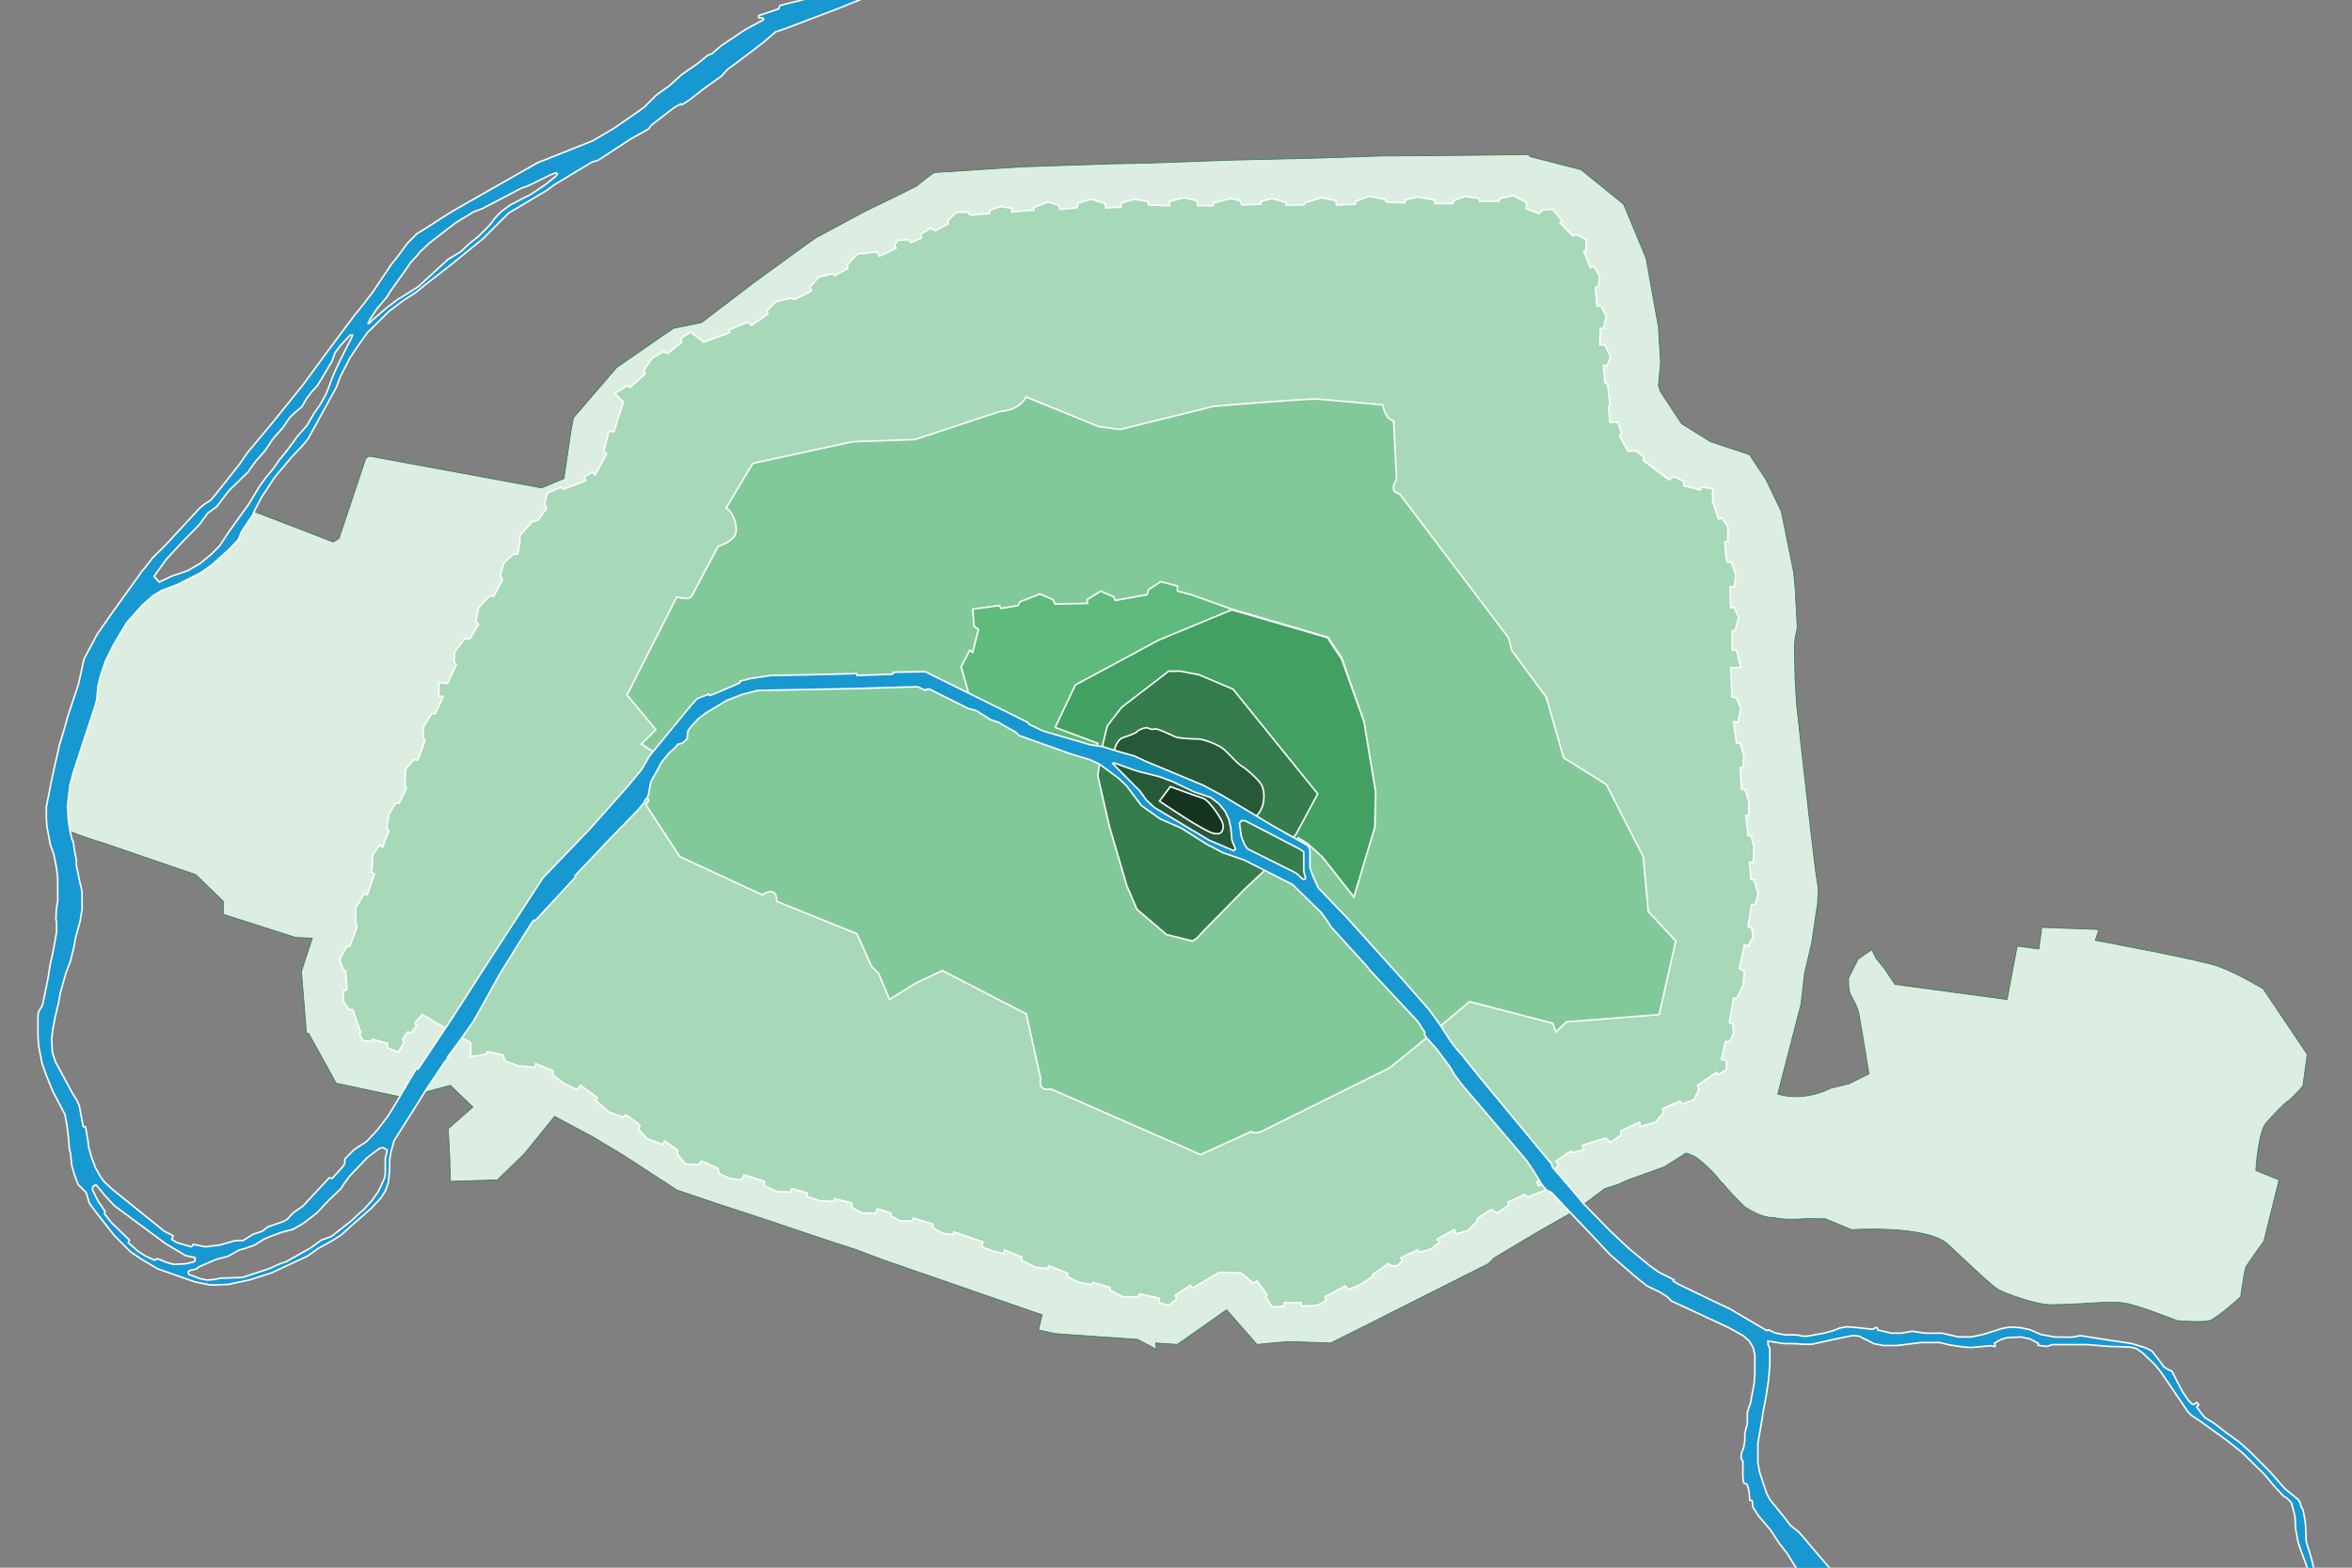
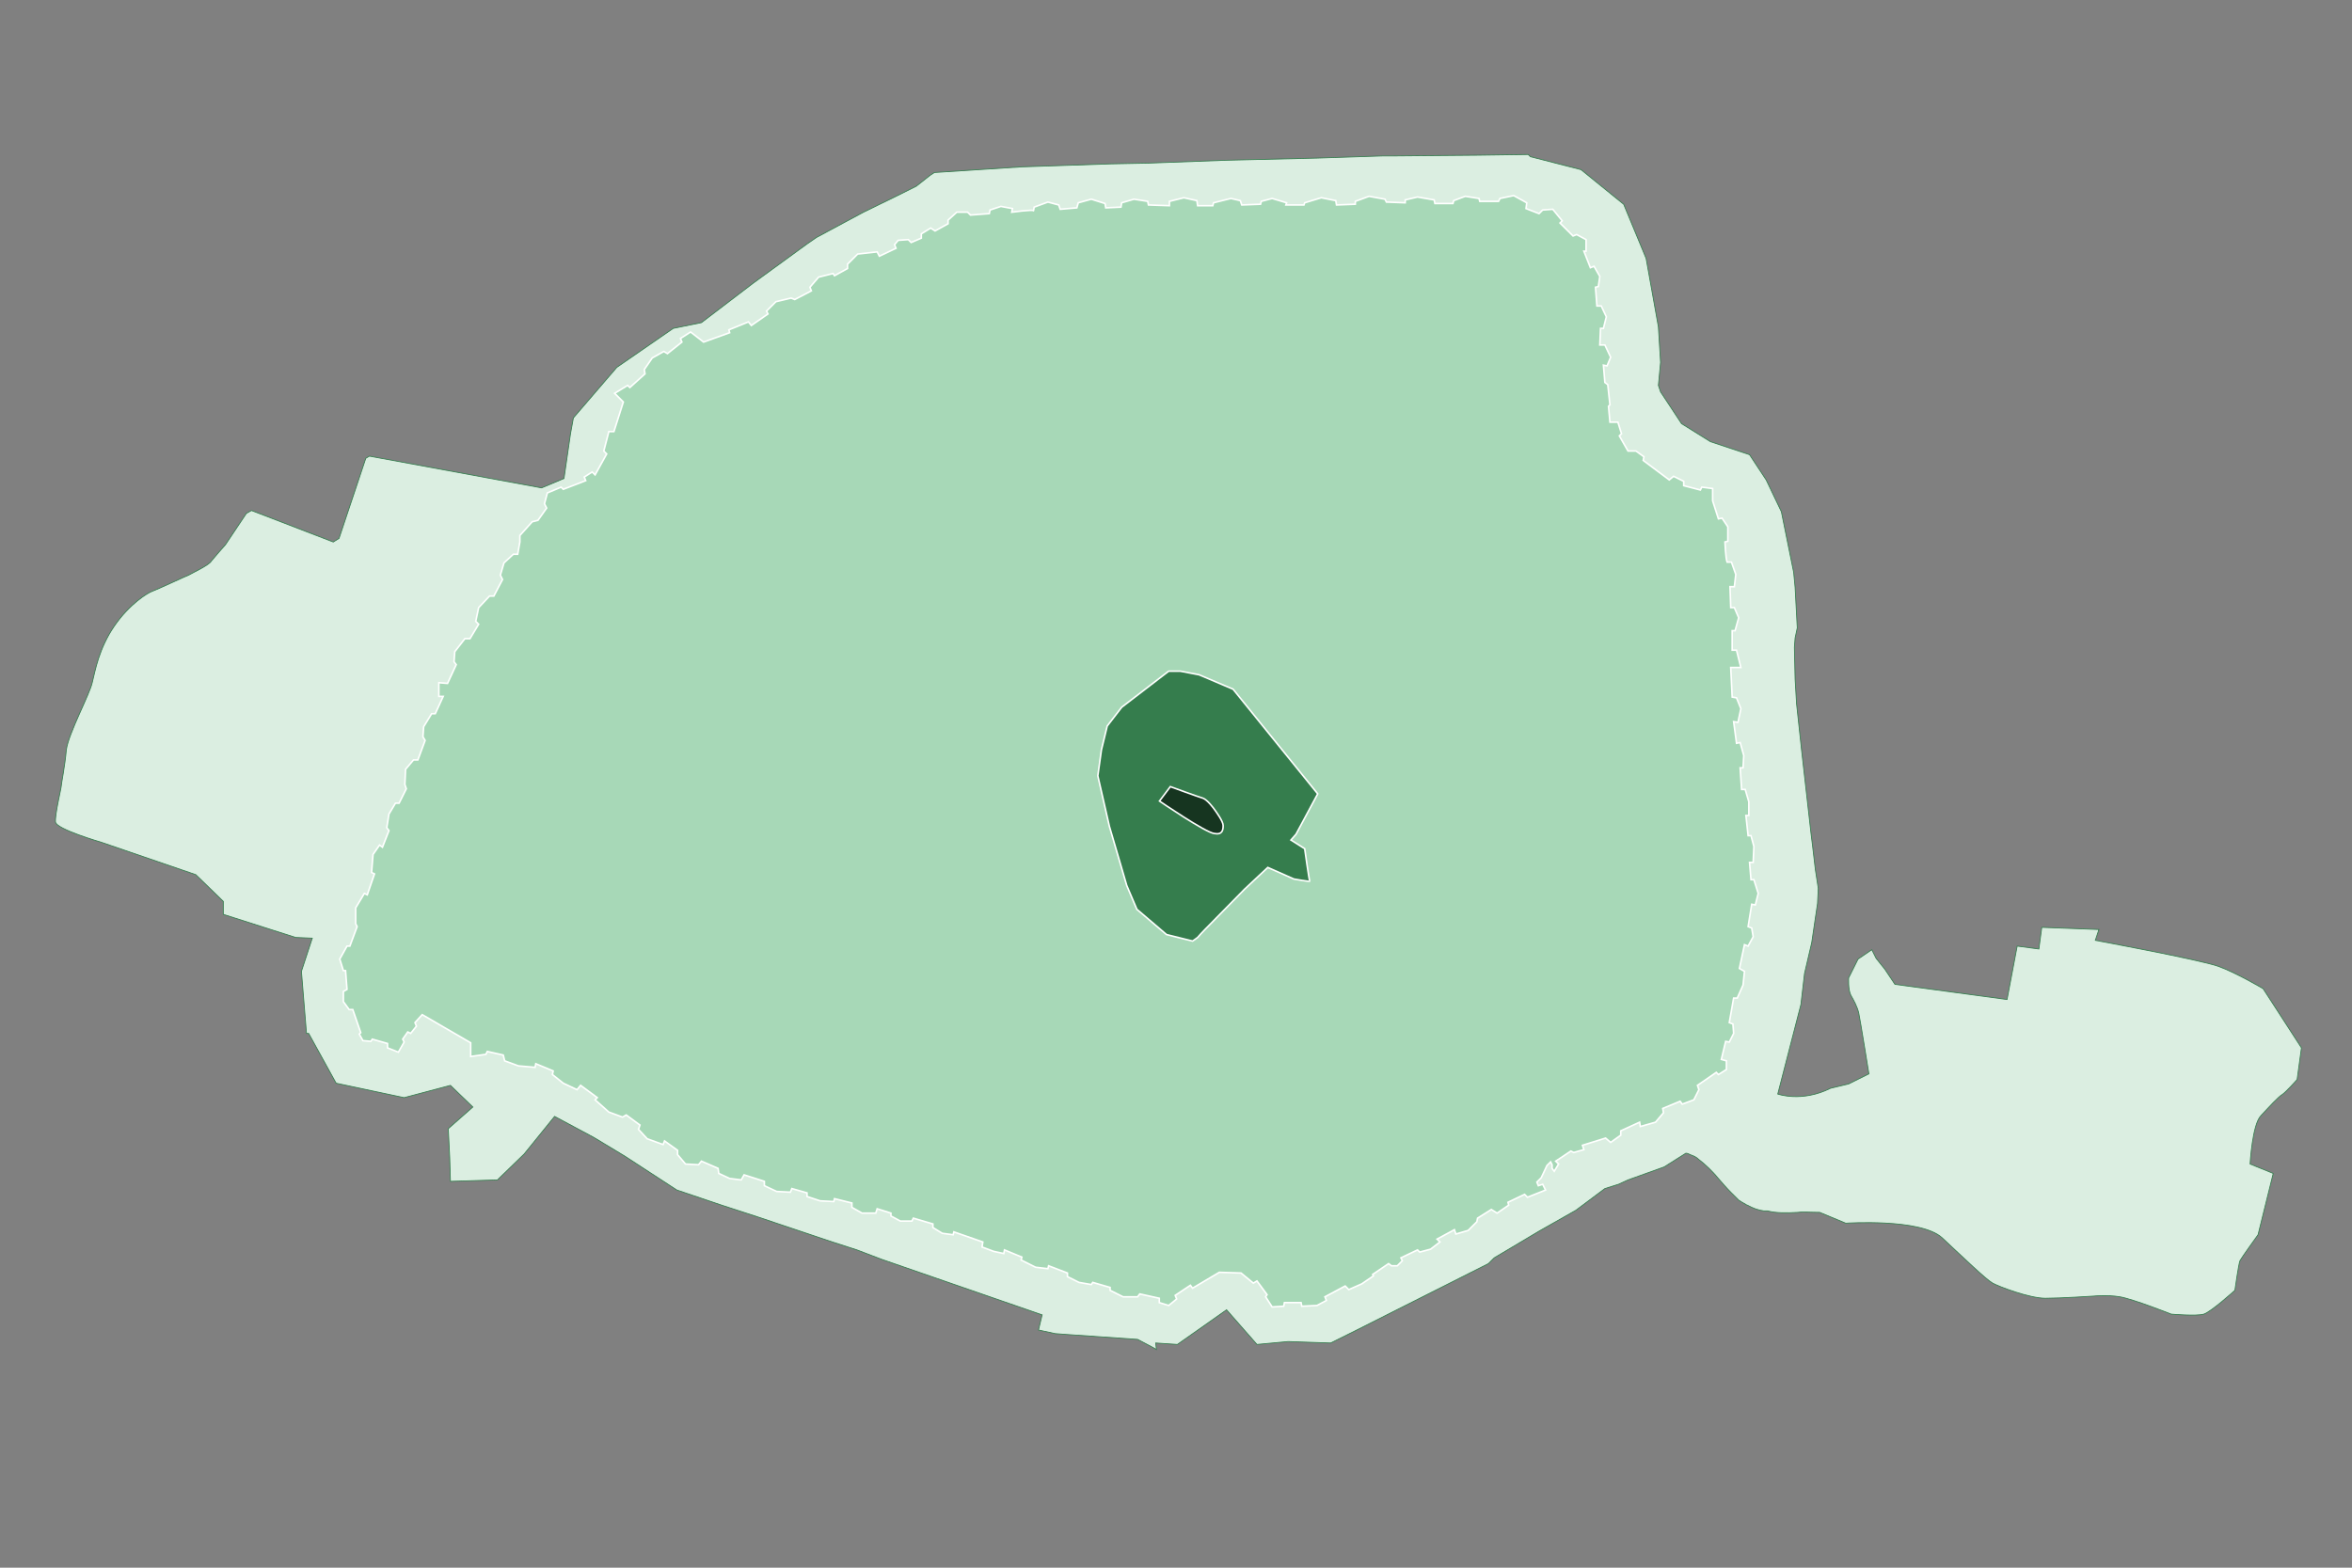
<svg xmlns="http://www.w3.org/2000/svg" version="1.1" id="Layer_1" x="0px" y="0px" width="1500px" height="1000px" viewBox="0 0 1500 1000" enable-background="new 0 0 1500 1000" xml:space="preserve">
  <rect x="0" y="0" width="1500" height="1000" fill="#808080" stroke="none" />
  <g id="Paris_1_">
-     <path id="Totay" fill="#DBEEE1" stroke="#337D4D" stroke-width="0.501" stroke-miterlimit="10" d="M1443.316,630.662   c0,0-17.069-10.127-28.601-14.27c-11.533-4.142-78.423-16.571-78.423-16.571l2.307-6.905l-36.444-1.381l-1.846,13.81l-13.84-1.841   l-6.458,34.063l-71.503-9.666l-6.458-9.666l-5.536-6.905l-2.768-5.524l-8.765,5.984l-5.997,11.968c0,0-0.461,7.365,1.383,11.047   c1.846,3.222,4.151,7.365,5.075,11.507c0.922,4.142,6.458,38.665,6.458,38.665l-12.917,6.445l-11.533,2.762   c-18.452,9.206-33.676,3.682-33.676,3.682l14.762-57.078l2.307-19.793l4.613-19.793l2.307-15.651l0,0l1.383-9.206l0.461-9.666   l-1.846-11.968l-1.846-15.651l-0.922-7.365l-5.997-52.935l-3.229-29.919l-0.922-15.651l-0.461-20.253l0.461-5.984l1.383-6.445   l-1.383-25.777l-0.922-9.666l-7.842-38.665l-9.687-20.253l-10.61-16.111l-24.911-8.286l-18.453-11.507l-13.378-20.254l-1.384-4.142   l1.384-14.73l-1.384-22.555l-7.843-43.729l-14.301-34.523l-27.217-22.095l-32.292-8.286l-1.383-1.381l-32.753,0.46l-53.05,0.46   h-6.919l-41.98,1.381l-58.125,1.381l-49.821,1.841l-23.527,0.46l-54.896,1.841h-0.922l-56.742,3.682l-2.768,1.841l-8.765,6.905   l-12.916,6.445l-20.759,10.127l-29.985,16.111l-5.997,4.142l-11.994,8.746l-22.143,16.111l-33.215,25.317l-17.991,3.682   l-35.983,24.857l-27.679,32.222l-1.846,10.127l-4.151,28.539l-14.301,5.984L235.6,290.959l-2.307,1.381l-17.069,51.094l-3.69,2.301   l-52.17-20.094l-3.229,1.841l-13.329,19.961c0,0-7.121,8.051-8.965,10.353c-1.383,2.762-13.021,8.083-14.404,9.003   c-1.383,0.46-20.601,9.465-23.369,10.386c-2.768,0.921-14.623,8.135-24.311,22.405s-11.994,28.078-13.839,35.443   c-1.383,7.365-15.223,32.682-16.607,43.269c-0.922,10.587-3.229,21.635-3.229,23.016s-4.151,18.412-3.69,23.016   c0.461,4.602,29.062,12.888,29.062,12.888l60.432,20.713l17.53,17.031v8.286l46.131,14.73l10.61,0.46l-6.919,21.174l3.229,39.587   h1.383l17.53,31.761l43.363,9.206l29.524-7.825l14.301,13.81l-15.684,13.81l0.922,18.412l0.461,15.19l29.985-0.921l17.069-16.571   l19.375-23.936l24.911,13.349l19.836,11.968l33.215,21.635l28.601,9.666l22.604,7.365l47.977,16.111l15.684,5.064l15.684,5.984   l102.411,35.444l-2.307,9.666l10.61,2.301l5.997,0.46l46.592,3.222l8.765,4.602l3.229,1.841l-0.461-4.142l13.839,0.921   l31.369-22.095l19.375,22.095l19.836-1.841l27.218,0.921l17.53-8.746l83.036-41.888l3.69-3.682l28.601-17.031l23.527-13.349   l18.452-13.81l8.765-2.762l5.997-2.762l23.065-8.286l13.84-8.746c0.922,0,1.846,0.46,2.768,0.921   c0.922,0.46,1.383,0.46,2.307,0.921c0.922,0.46,1.846,0.921,2.768,1.841c1.846,1.381,5.075,4.142,6.919,5.984   c1.846,1.841,3.69,3.682,5.536,5.984c0.922,1.381,2.307,2.762,3.69,4.142c2.768,3.222,5.536,6.445,8.765,9.666   c0.461,0.46,0.922,0.921,1.384,1.381c1.383,1.381,2.768,2.762,3.229,3.222c1.383,0.921,2.768,1.841,4.613,2.762   c0,0,0.461,0.46,0.922,0.46c3.229,1.841,6.919,3.222,10.61,3.682c0,0,0,0,0.461,0c0.461,0,0.461,0,0.922,0c0.461,0,0.461,0,0.922,0   c5.075,1.381,11.994,1.381,19.375,0.921c2.768-0.46,8.304,0,13.84,0l16.607,6.905c0,0,47.516-3.222,61.354,9.206   c13.84,12.888,28.14,26.698,32.292,28.999s23.527,9.666,33.676,9.666c9.687,0,30.908-1.381,30.908-1.381s8.304-0.921,16.608,0.46   c8.304,1.381,32.753,11.047,32.753,11.047s16.146,1.381,20.759,0c4.613-1.381,19.836-15.19,19.836-15.19s2.307-16.571,3.229-18.872   c0.922-1.841,11.533-16.571,11.533-16.571l9.687-39.125l-14.762-5.984c0,0,1.383-25.317,6.919-30.841   c5.536-5.984,11.072-11.967,13.378-13.349c2.307-1.381,9.687-9.666,9.687-9.666l2.768-20.253L1443.316,630.662z" />
+     <path id="Totay" fill="#DBEEE1" stroke="#337D4D" stroke-width="0.501" stroke-miterlimit="10" d="M1443.316,630.662   c0,0-17.069-10.127-28.601-14.27c-11.533-4.142-78.423-16.571-78.423-16.571l2.307-6.905l-36.444-1.381l-1.846,13.81l-13.84-1.841   l-6.458,34.063l-71.503-9.666l-6.458-9.666l-5.536-6.905l-2.768-5.524l-8.765,5.984l-5.997,11.968c0,0-0.461,7.365,1.383,11.047   c1.846,3.222,4.151,7.365,5.075,11.507c0.922,4.142,6.458,38.665,6.458,38.665l-12.917,6.445l-11.533,2.762   c-18.452,9.206-33.676,3.682-33.676,3.682l14.762-57.078l2.307-19.793l4.613-19.793l2.307-15.651l0,0l1.383-9.206l0.461-9.666   l-1.846-11.968l-1.846-15.651l-0.922-7.365l-5.997-52.935l-3.229-29.919l-0.922-15.651l-0.461-20.253l0.461-5.984l1.383-6.445   l-1.383-25.777l-0.922-9.666l-7.842-38.665l-9.687-20.253l-10.61-16.111l-24.911-8.286l-18.453-11.507l-13.378-20.254l-1.384-4.142   l1.384-14.73l-1.384-22.555l-7.843-43.729l-14.301-34.523l-27.217-22.095l-32.292-8.286l-1.383-1.381l-32.753,0.46l-53.05,0.46   h-6.919l-41.98,1.381l-58.125,1.381l-49.821,1.841l-23.527,0.46l-54.896,1.841h-0.922l-56.742,3.682l-2.768,1.841l-8.765,6.905   l-12.916,6.445l-20.759,10.127l-29.985,16.111l-5.997,4.142l-11.994,8.746l-22.143,16.111l-33.215,25.317l-17.991,3.682   l-35.983,24.857l-27.679,32.222l-1.846,10.127l-4.151,28.539l-14.301,5.984L235.6,290.959l-2.307,1.381l-17.069,51.094l-3.69,2.301   l-52.17-20.094l-3.229,1.841l-13.329,19.961c0,0-7.121,8.051-8.965,10.353c-1.383,2.762-13.021,8.083-14.404,9.003   c-1.383,0.46-20.601,9.465-23.369,10.386c-2.768,0.921-14.623,8.135-24.311,22.405s-11.994,28.078-13.839,35.443   c-1.383,7.365-15.223,32.682-16.607,43.269c-0.922,10.587-3.229,21.635-3.229,23.016s-4.151,18.412-3.69,23.016   c0.461,4.602,29.062,12.888,29.062,12.888l60.432,20.713l17.53,17.031v8.286l46.131,14.73l10.61,0.46l-6.919,21.174l3.229,39.587   h1.383l17.53,31.761l43.363,9.206l29.524-7.825l14.301,13.81l-15.684,13.81l0.922,18.412l0.461,15.19l29.985-0.921l17.069-16.571   l19.375-23.936l24.911,13.349l19.836,11.968l33.215,21.635l28.601,9.666l22.604,7.365l47.977,16.111l15.684,5.064l15.684,5.984   l102.411,35.444l-2.307,9.666l10.61,2.301l5.997,0.46l46.592,3.222l8.765,4.602l3.229,1.841l-0.461-4.142l13.839,0.921   l31.369-22.095l19.375,22.095l19.836-1.841l27.218,0.921l17.53-8.746l83.036-41.888l3.69-3.682l28.601-17.031l23.527-13.349   l18.452-13.81l8.765-2.762l5.997-2.762l23.065-8.286l13.84-8.746c0.922,0,1.846,0.46,2.768,0.921   c0.922,0.46,1.383,0.46,2.307,0.921c0.922,0.46,1.846,0.921,2.768,1.841c1.846,1.381,5.075,4.142,6.919,5.984   c1.846,1.841,3.69,3.682,5.536,5.984c2.768,3.222,5.536,6.445,8.765,9.666   c0.461,0.46,0.922,0.921,1.384,1.381c1.383,1.381,2.768,2.762,3.229,3.222c1.383,0.921,2.768,1.841,4.613,2.762   c0,0,0.461,0.46,0.922,0.46c3.229,1.841,6.919,3.222,10.61,3.682c0,0,0,0,0.461,0c0.461,0,0.461,0,0.922,0c0.461,0,0.461,0,0.922,0   c5.075,1.381,11.994,1.381,19.375,0.921c2.768-0.46,8.304,0,13.84,0l16.607,6.905c0,0,47.516-3.222,61.354,9.206   c13.84,12.888,28.14,26.698,32.292,28.999s23.527,9.666,33.676,9.666c9.687,0,30.908-1.381,30.908-1.381s8.304-0.921,16.608,0.46   c8.304,1.381,32.753,11.047,32.753,11.047s16.146,1.381,20.759,0c4.613-1.381,19.836-15.19,19.836-15.19s2.307-16.571,3.229-18.872   c0.922-1.841,11.533-16.571,11.533-16.571l9.687-39.125l-14.762-5.984c0,0,1.383-25.317,6.919-30.841   c5.536-5.984,11.072-11.967,13.378-13.349c2.307-1.381,9.687-9.666,9.687-9.666l2.768-20.253L1443.316,630.662z" />
    <g id="Limits_of_Paris">
      <path id="Thiers_wall" fill="#A7D8B7" stroke="#FFFFFF" stroke-width="1.002" stroke-miterlimit="10" d="M1117.167,576.807    l-2.306,14.271l2.306,0.918l0.929,5.529l-3.235,5.977l-2.306-0.918l-3.235,15.189l3.235,1.847l-0.918,8.742l-3.694,8.283h-2.306    l-2.776,15.659l2.317,0.918l0.459,5.977l-2.776,5.529l-2.306-0.459l-2.765,11.506l3.235,0.918v5.529l-5.082,3.224l-1.377-1.388    l-11.999,8.283l0.918,2.765l-3.224,6.447l-7.387,2.765l-1.377-1.847l-11.07,4.6l0.459,2.765l-5.07,5.988l-9.693,2.765    l-0.459-2.765l-11.999,5.518v2.765l-6.458,4.6l-3.224-2.753l-14.763,4.6l0.918,2.765l-6.458,1.836l-1.847-0.918l-9.682,6.447    l1.847,1.836l-2.776,4.6l-1.377-1.836v-2.306l-0.929-1.836l-2.306,2.295l-0.011,0.011l-3.671,7.813l-2.776,2.765l0.929,2.306    l2.765-0.918l1.847,3.682l-2.406,0.963l-9.133,3.638l-1.836-1.847l-10.611,5.07l0.459,1.836l-7.387,5.07l-3.682-2.306    l-8.764,5.518l-0.47,2.306l-5.529,5.529l-7.846,2.294l-0.918-2.765l-11.07,5.988l1.836,1.847l-5.988,4.6l-6.928,1.836    l-1.377-1.377l-10.611,5.059l0.918,1.847l-3.224,3.224h-3.694l-1.847-1.388l-10.152,6.906l0.47,0.918l-7.387,5.07l-8.305,3.682    l-2.306-2.306l-12.916,6.906l0.929,2.306l-5.999,3.224l-9.693,0.459l-0.459-2.306h-10.611l-0.459,2.306l-7.376,0.459l-4.153-6.447    l0.918-1.377l-6.458-8.753l-2.306,1.388l-7.846-6.447l-13.834-0.459l-17.069,10.129l-1.388-1.847l-9.682,6.447l0.918,2.306    l-5.07,4.141l-5.999-1.847v-2.765l-12.458-2.753l-1.377,1.836h-9.234l-8.305-4.141v-1.847l-11.07-3.212l-0.918,1.377l-7.846-1.377    l-7.376-3.682v-2.306l-11.999-4.6l-0.459,1.836l-7.846-0.918l-9.223-4.6l0.459-1.847l-11.07-4.6l-0.459,2.306l-6.458-1.388    l-7.387-2.765l0.47-3.212l-18.457-6.447l-0.459,1.836l-6.917-0.918l-5.999-3.682v-2.306l-12.458-3.683l-0.929,1.847h-7.376    l-5.999-3.224v-1.836l-8.764-2.765l-0.918,2.765h-8.764l-6.458-3.682v-2.765l-11.081-2.765l-0.459,1.847l-8.764-0.47l-8.305-2.753    v-2.306l-9.682-2.765l-0.929,2.306l-8.764-0.459l-7.835-3.682v-2.765l-12.917-4.141l-1.847,3.224l-7.387-0.918l-6.917-3.224    l-0.459-3.224l-10.611-4.6l-1.847,2.294l-8.305-0.459l-5.07-5.988v-2.753l-8.305-5.988l-0.929,2.306l-10.141-3.682l-5.54-5.988    l0.929-2.765l-8.764-6.436l-2.317,1.377l-8.764-3.224l-8.764-7.824l1.388-1.377l-10.611-7.835l-2.306,2.765l-8.764-4.141    l-6.917-5.518l0.459-2.306l-11.07-4.6l-0.47,2.295l-10.611-0.918l-8.764-3.224l-0.918-3.682l-10.152-2.294l-0.918,1.836    l-9.693,1.377v-8.742l-5.887-3.425l-10.544-6.122l-14.472-8.406l-4.611,5.07l0.918,2.294l-3.694,4.6l-1.836-0.918l-3.235,4.6    l0.918,1.847l-3.682,6.447l-6.917-2.765v-2.765l-9.693-2.765l-0.918,1.388l-5.082-0.459l-2.306-4.153l0.929-0.918l-5.082-14.73    h-2.306l-3.694-5.059v-6.447l2.317-1.377l-0.929-11.976h-1.388l-2.306-7.365l4.623-8.283h1.836l4.623-12.424l-0.929-1.847v-10.118    l5.54-9.212l1.847,0.918l4.611-13.342l-1.847-0.929l0.918-11.506l4.153-5.977l1.847,1.377l4.153-10.588l-1.388-1.836l1.388-8.753    l4.153-6.906h2.306l4.611-9.2l-0.918-2.765l0.459-9.671l5.07-5.977h2.776l4.611-12.435l-1.388-2.294l0.459-6.447l5.082-8.283    h2.306l5.07-11.047h-2.765v-8.753l5.529,0.47l5.54-11.976l-1.388-1.836l0.47-6.447l6.458-8.283h3.224l5.54-9.212l-1.847-1.836    l1.847-8.753l6.917-7.365h2.765l5.54-10.577l-1.388-2.765l2.306-7.824l5.999-5.529h2.765l1.388-7.824v-4.141l7.846-8.742    l3.682-0.929l5.54-7.824l-1.388-2.765l1.847-6.895l8.764-3.682l1.388,1.377l14.304-5.529l-0.929-2.294l5.07-3.224l1.847,1.836    l7.387-13.342l-1.847-1.847l3.224-12.424h3.235l5.999-18.871l-5.54-5.529l8.305-5.059l1.388,1.377l9.682-8.742l-0.459-2.765    l5.07-7.365l7.387-4.141l2.306,1.377l9.223-7.365l-0.918-2.295l6.458-4.141l8.305,6.436l16.599-5.977l-0.459-1.847l12.458-5.059    l1.847,2.295l10.611-7.365l-0.929-1.836l5.999-5.988l9.693-2.295l2.306,0.918l10.611-5.529l-0.929-2.295l5.54-6.447l9.223-2.306    l0.918,1.388l8.305-4.6v-2.765l6.458-6.447l12.458-1.377l1.388,2.753l10.611-5.059l-0.929-2.306l2.306-2.753l6.458-0.459    l1.847,1.836l6.458-2.765v-2.753l5.999-3.682l2.765,1.836l8.305-4.6v-2.306l5.54-5.059h6.917l1.847,1.836l11.987-0.918l0.47-2.306    l6.917-2.295l7.376,1.377l-0.459,2.306c0,0,13.845-1.847,13.845-0.918c0,0.459,0.459-2.306,0.459-2.306l8.764-3.224l6.917,1.847    l0.929,2.753l10.611-0.918l0.918-3.224l8.305-2.295l8.764,2.753l0.459,2.765l9.693-0.459l0.459-2.765l7.835-2.295l8.775,1.377    l0.459,2.306l13.375,0.459v-2.765l9.223-2.306l8.305,1.847l0.459,3.224h9.693l0.459-1.847l11.07-2.765l5.999,1.388l0.929,2.765    l11.988-0.47l0.459-1.836l6.928-1.847l9.223,2.765l-0.459,1.388h11.529l0.459-1.388l10.611-3.224l9.223,1.847l0.47,2.765    l11.987-0.47v-1.836l8.764-3.224l10.152,1.847l0.918,1.836l11.999,0.459v-1.836l7.846-1.847l10.611,1.847l0.459,2.295h11.529    l0.459-1.836l7.387-2.765l8.764,1.377l0.459,1.847h11.999l0.918-1.847l8.764-1.836l8.305,4.6l-0.459,3.682l8.305,3.224    l2.306-2.306l6.458-0.459l5.999,7.365l-1.388,1.388l8.305,8.283l2.306-0.918l5.999,3.224v7.365h-1.388l4.153,10.577l2.306-0.918    l3.694,6.447l-0.929,6.447l-1.836,0.459l0.918,11.965h2.765l3.235,6.906l-1.847,7.365h-1.847l-0.459,10.588h3.224l3.694,7.824    l-2.306,5.518l-2.306-0.459l0.918,11.047l1.847,1.388l1.388,12.883l-0.918,0.929l0.918,10.118h5.07l2.306,7.365l-1.377,1.388    l5.529,9.659h5.082l5.07,3.682l-0.459,2.306l16.61,12.424l2.765-2.294l6.458,3.224v2.753l10.611,2.765l0.918-1.836l6.917,0.918    v7.824l3.694,11.506l2.306-0.459l3.694,5.518v9.212l-1.847,0.459c0,0,0.459,10.588,1.388,12.894h2.765l2.765,7.824l-0.918,7.824    h-2.765l0.459,13.342h2.306l2.765,6.447l-2.306,8.283h-1.847v12.435h2.776l2.765,11.047h-6.458l0.918,18.871l2.776,0.459    l2.765,6.906l-1.847,8.742l-2.765-0.459l1.847,13.812l2.306-0.459l2.306,8.283l-0.459,7.824h-1.847l0.918,13.812h2.306    l2.306,7.824v8.753h-1.847l1.388,12.883h1.847l1.847,6.906l-0.459,10.129h-2.317l0.929,11.047h1.847l2.765,8.742l-1.847,7.365    L1117.167,576.807z" />
-       <path id="Wall_of_the_Farmers-General" fill="#82C99A" stroke="#FFFFFF" stroke-width="1.002" stroke-miterlimit="10" d="    M480.097,295.559l63.661-13.81l39.673-1.381l54.435-17.952c0,0,11.533,0,16.607-9.206l46.131,18.872l13.839,1.841l59.509-14.73    c0,0,59.048-5.064,66.429-4.602c7.38,0.46,41.518,3.682,41.518,3.682s1.383,9.206,6.919,10.127l1.846,37.285    c0,0-5.536,8.286,1.846,9.206l69.658,92.062l1.846,7.825l22.143,29.921l11.072,38.665l27.218,17.031l23.527,46.03l3.229,34.983    l17.53,18.872l-10.61,46.951l-59.047,4.602l-6.919,6.445l-1.846-5.524l-53.05-13.81l-34.598,28.999l-16.608,13.349l-81.652,40.507    c0,0-4.613,1.841-6.458,0l-32.292,14.73l-95.491-41.888c0,0-8.304,2.301-6.458-6.445l-9.226-41.428l-53.513-27.618l-16.607,7.825    l-17.069,10.587l-6.919-16.571l-4.612-4.602l-9.226-20.713l-51.206-20.713c0,0,0.922-10.587-9.226-4.142l-52.589-24.396    l-21.682-33.142l1.846-2.301l-5.536-18.412l10.148-11.968l-9.226-5.984l9.226-9.206l-18.452-22.095l31.831-62.601    c0,0,8.304,2.762,9.687-0.921l16.607-31.301c0,0,9.226-2.762,11.072-7.825s-1.846-14.73-5.997-16.571L480.097,295.559z" />
-       <polygon id="Wall_of_Louis_XIII" fill="#5FBA7D" stroke="#FFFFFF" stroke-width="1.002" stroke-miterlimit="10" points="    618.491,444.699 612.956,425.365 618.491,414.779 620.336,416.159 624.026,401.43 621.258,399.588 620.336,388.541     637.404,386.24 638.327,388.081 649.398,386.24 650.322,383.939 663.238,378.875 671.542,382.557 672.925,385.319     693.685,384.859 693.224,382.557 701.989,377.034 710.291,380.716 711.215,383.017 731.512,379.335 732.435,376.113     740.277,371.05 750.888,373.811 750.888,377.034 759.652,379.335 785.486,388.541 846.84,406.493 855.605,419.382     869.444,459.428 876.825,504.539 876.825,526.633 863.447,571.743 843.15,545.505 833.461,537.22 827.465,533.538 825.62,537.68     792.866,521.57 777.643,508.681 768.417,504.999 737.048,491.189 705.218,481.063 657.241,466.333   " />
-       <path id="Wall_of_Charles_V" fill="#43A063" stroke="#FFFFFF" stroke-width="1.002" stroke-miterlimit="10" d="M699.221,476.92    l0.922-2.762l-27.218-10.127l12.916-27.158l53.05-28.539L785.484,389c0,0,60.893,17.492,61.354,17.952    c0,0.46,8.765,13.349,8.765,13.349l14.301,40.047l7.38,44.65l-0.461,22.555l-13.378,44.65l-20.298-25.777l-9.226-8.286    l-5.997-3.682l-1.846,3.682l-35.521-17.952l-5.997-5.984l-22.143-12.428l-36.905-13.349L699.221,476.92z" />
      <path id="Wall_of_Philip_II_Augustus" fill="#357D4D" stroke="#FFFFFF" stroke-width="1.002" stroke-miterlimit="10" d="    M702.45,478.301l3.69-15.19l9.226-11.967l17.991-13.81l11.994-9.206h7.38l11.994,2.301l21.682,9.206l53.974,66.745l-13.84,25.777    l-3.229,3.682l8.765,5.524c0,0,2.768,19.793,3.229,20.713c0,0.46-10.148-1.381-10.148-1.381l-16.607-7.365l-14.762,13.81    l-22.143,22.555c0,0-5.536,5.524-7.842,8.286c-0.461,0.46-3.229,2.301-3.229,2.301l-16.607-4.142l-18.914-16.111l-6.458-15.19    l-11.072-37.745l-7.38-32.222L702.45,478.301z" />
-       <path id="First_medieval_wall" fill="#265937" stroke="#FFFFFF" stroke-width="1.002" stroke-miterlimit="10" d="M710.753,478.301    c0,0,1.383-6.445,5.536-7.825c4.152-1.38,8.304-2.762,9.226-4.142c0.922-0.921,5.536-2.762,6.919-1.841    c1.846,0.921,2.768,0.921,4.151,0.46c1.383-0.46,11.072,4.142,12.916,5.064c1.846,0.921,11.072,1.381,14.762,1.381    c3.229,0,12.916,3.682,16.146,6.445c3.229,2.762,8.304,8.746,11.072,10.587c2.768,1.381,11.072,8.746,12.916,11.968    c1.846,2.762,3.69,13.349-3.229,20.253l-1.846,1.841c0,0-11.533-2.762-11.994-2.762s-1.846,5.984-1.846,5.984l4.612,16.571    c0,0-2.307,3.222-2.307,2.762c0-0.46-13.378-5.984-13.378-5.984l-12.455-5.984l-8.765-6.445l-5.536-2.301l-10.148-5.064    l-8.304-7.365L723.206,505l-7.843-10.127l-5.997-5.524l-2.768-4.602L710.753,478.301z" />
      <path id="Gallo-Roman_wall" fill="#163520" stroke="#FFFFFF" stroke-width="1.002" stroke-miterlimit="10" d="M739.464,510.982    l6.919-9.206c0,0,17.53,6.445,20.759,7.365c2.768,0.921,6.919,6.445,7.842,7.825c0.922,1.381,5.075,6.905,5.075,9.666    s-0.461,5.984-5.536,5.064C768.989,531.237,739.464,510.982,739.464,510.982z" />
    </g>
  </g>
-   <path id="Seine" fill="#1898D1" stroke="#FFFFFF" stroke-width="1.002" stroke-miterlimit="10" d="M1473.977,993.691l-3.179-10.387  l-0.392-9.973l-0.381-3.604l-1.186-6.391l-1.187-2.004l-0.772-2.798l-1.187-1.992l-8.361-6.783l-9.514-10.812l-13.51-13.566  l-6.357-5.596l-8.327-6.022l-7.175-5.596l-6.358-3.985l-2.004-2.373l-3.145-4.41l1.186-1.186v-0.425l-1.186-1.186l-1.612,1.186  h-1.186l-2.373-2.373l-3.571-5.216l-2.451-4.544l-0.347-0.638l-3.705-7.275l-0.638-1.186l-1.992-0.806l-0.381-0.246l-2.418-1.354  l-4.757-6.402l-3.179-3.996l-3.951-1.992l-3.112-0.94l-6.055-1.858l-18.681-2.798l-12.793-2.059h-1.612l-4.757,0.873l-10.745-0.101  l-8.775-1.578l-7.555-3.212l-5.943-1.198l-6.369-0.38l-4.791,0.806l-12.346,3.884l-7.555,1.601h-8.361l-10.32-2.373h-10.734  l-8.361-1.22l-7.175,1.22h-5.943l-8.786-1.992l-0.381-1.231l-1.186-0.381l-0.067,0.067l-1.612,1.052l-11.126-1.186l-5.563-0.425  l-4.41,0.806l-3.951,1.612l-5.596,1.578l-11.114,1.992h-3.19l-3.179-0.772l-7.98-0.101l-5.943-1.119l-4.376-2.003l-1.187,0.425  l-23.885-14.058l-11.126-5.216l-21.479-10.387l-3.179-1.992l0.425-0.806l-9.592-4.791l-5.563-3.985l-13.185-10.812l-11.92-11.193  l-16.319-16.677l-1.175-1.198l-3.985-4.891l-15.491-17.987l-1.198-2.798l-0.56-0.672L971.567,720.8l-27.814-33.578l-11.54-14.383  l-3.179-3.604l-3.996-5.171l-6.357-9.939l-0.067-0.101l-7.107-9.861l-17.976-20.46l-33.746-37.451l-0.392-0.437l-0.459-0.481  l-18.323-19.173l-3.19-7.096l-0.806-2.261l-1.186-3.335v-5.596l0.034-5.596l-1.22-2.798l-0.224-0.123l-6.01-3.403l-2.854-1.612  l-13.577-7.667l-10.712-6.436l-17.606-10.588l-3.548-2.138l-6.973-3.716l-5.753-3.078l-2.641-1.097l-10.835-4.511l-13.532-5.63  l-1.254-0.526l-8.439-3.515l-6.783-3.19l-9.973-2.798l-2.485-0.772l-3.179-0.974l-3.559-1.097l-1.086-0.336l-7.98-1.22  l-12.984-3.794l-16.89-4.925l-1.511-0.716l-7.645-3.649l-0.806-1.231l-20.718-10.23l-29.191-14.416l-15.468-7.633l-20.281,0.347  l-0.045,0.873l-0.761,0.392l-22.318,0.806l-0.38-1.198l-32.672,0.806l-21.971,0.392l-2.16,0.325l-10.991,1.668l-6.357,1.612  l-0.392,1.186l-16.722,7.208l-2.406,0.761l-0.772-0.761l-7.163,2.798l-3.996,4.365l-22.33,27.176l-3.94,4.79l-5.171,8.887  l-9.547,11.506l-23.471,26.37l-10.32,10.779l-19.587,20.393l-35.783,55.057l-19.061,29.661l-5.753,8.82l-0.224,0.336l-18.681,27.982  l-1.612,0.392l-9.2,15.636l-3.492,5.943l-5.182,8.395l-6.749,8.775l-6.749,7.208l-7.936,5.216l-5.988,5.977v2.798l-1.186,1.992  l-6.749,7.522l-1.992-0.313l-16.789,18.043l-6.335,4.41l-3.604,3.985l-2.765,1.511l-9.547,3.291l-3.604,2.798l-5.943,1.992  l-6.369,3.985h-4.79l-9.928,2.798l-9.133,1.186l-7.969-1.567l-0.392,0.873l-0.806,0.694l-9.156-2.686l-3.19-2.004l0.806-2.406  l-5.563-2.798l-33.086-26.695l-5.182-4.79l-2.373-3.179l-3.179-5.596l-2.485-6.469l-1.992-6.828l-0.425-3.985l-1.612-9.2  l-1.186,0.112l-0.381-0.806l-2.418-12.805l-1.612-3.57l-2.373-3.604l-11.193-20.707l-1.992-6.078l-0.425-8.395l0.806-6.682  l1.578-8.014l1.992-8.395l1.186-6.402l3.537-12.76l2.798-7.208l2.373-9.581l0.772-4.79l3.179-11.685l1.198-7.488l-0.034-10.812  l-0.806-4.365l-0.392-0.806l-2.406-11.931v-3.246l-1.198-6.022l-0.795-5.596l-0.806-1.578l-1.522-6.794l-0.09-0.403l-0.806-6.335  l-0.414-7.969l1.567-13.196l1.992-7.589l7.141-21.96l4.365-13.297l1.959-5.91l1.612-5.664l0.772-8.395l1.186-5.496l3.57-10.801  l5.171-10.387l5.943-9.973l2.384-4.018l9.928-11.193l7.242-6.369l5.596-3.224l9.547-3.559l15.11-7.701l7.175-5.104l10.734-9.659  l5.988-6.324l1.959-4.97l7.163-10.7l1.578-3.604l1.567-2.977l2.418-4.611l3.19-4.791l5.171-7.98l10.745-12.805l7.163-7.589  l3.57-4.365l17.908-32.705l2.765-7.275l5.977-11.585l5.563-8.316l5.563-7.734l13.61-13.498l9.156-6.895l7.98-5.171l5.943-4.802  l17.942-13.991l19.106-15.592l11.54-11.585l4.791-4.723l24.277-14.439l4.79-3.604l23.953-14.416l3.996-1.186l20.707-13.566  l11.573-6.469l1.578-2.317L429.265,69.1l4.757-2.798l0.425,0.414l0.806-0.101l4.757-3.112l9.167-7.175l10.768-7.622l3.985-4.376  l5.988-4.399l16.33-12.39l8.361-7.197l5.977-1.992l34.731-13.196L550.427-1h-34.933l-13.711,3.358l-4.41,1.231l-0.772,2.06  l-12.76,4.298v1.231l2.798,0.448l0.381,0.739l-0.381,0.381l-11.159,6.022l-15.535,10.387l-5.977,5.182l-2.418,0.795l-6.358,5.216  l-10.364,7.175l-3.985,3.604l-3.985,3.593l-8.361,5.988l-7.555,7.589l-3.179,2.306l-16.341,11.305l-13.566,7.969l-35.123,13.991  l-54.173,30.847l-7.555,4.79l-7.98,5.182l-7.163,4.41l-5.955,5.977l-6.783,9.2l-3.57,4.41l-12.032,17.976l-8.742,11.193  l-2.373,2.798l-19.106,25.631l-14.304,19.52l-19.095,23.65l-15.916,19.095l-5.563,7.969L138.51,314.11l-3.996,4.869l-4.791,3.112  l-2.373,2.026l-21.859,23.65l-8.473,8.395l-5.138,6.783l-1.992,1.992v0.381l-19.487,27.187l-8.361,11.987l-8.327,15.569  l-0.795,3.224l-2.765,12.76l-2.384,7.208l-4.365,13.118l-2.35,8.462l-3.179,10.454l-3.19,14.304l-1.948,8.82l-3.19,16.364  l0.034,7.98l0.392,4.79L32,538.358l2.373,6.783l1.612,8.327l0.806,6.369v10.387l0.034,4.399l-0.806,4.802l-0.381,6.783l0.414,2.026  v6.369l-1.186,6.884l-1.578,8.294l-1.186,4.902l-1.567,9.894l-3.19,15.603l-0.772,1.992l-1.992,3.179l-0.381,2.798v11.999  l0.414,6.716l1.992,10.454l1.612,5.115l1.992,5.205l3.604,8.786l7.555,14.372l1.231,6.402l1.186,9.514l0.414,5.977l0.806,3.291  l0.806,7.656l1.612,5.529l2.373,6.402l5.182,5.182l1.992,6.783l4.477,6.01l11.54,14.696l3.996,3.985l6.391,6.402l7.175,4.791  l9.939,5.91l23.885,8.395l9.928,1.992l11.159-0.381l13.543-2.865l13.913-4.41l23.124-10.779l6.783-4.824l9.939-5.563l4.365-2.798  l3.19-2.798l4.511-4.018l11.786-10.387l6.369-6.783l2.765-4.41l1.992-5.664l0.772-8.395v-5.596l0.795-5.115l2.003-7.275  l10.32-16.297l9.111-14.528l1.198-1.914l11.126-16.722l2.418-3.179v-0.806l6.324-8.395l4.41-6.212l5.529-7.779l7.175-12.76  l9.547-17.282l14.304-23.091l6.369-10.073l1.186-1.601l1.186,0.101l25.531-27.669l-0.381-0.806l22.285-23.505l17.864-18.356  l3.996-4.802l0.806-1.992l1.186-1.186l0.806-2.026l0.504-2.877l0.683-3.906l0.806-2.384l4.365-7.589l1.578-3.291l1.477-1.847  l3.313-4.13l3.951-3.604l1.992-2.306l3.19-0.907l2.798-2.698l0.381-4.79l1.612-2.418l5.171-5.596l4.757-3.604l13.152-7.969  l10.353-3.985l9.559-2.418l60.195-1.186h0.414l41.413-1.198l3.951,1.892l1.231,0.425l0.38-0.739l1.992-0.067l24.691,12.379  l4.757,1.186l9.659,6.022l4.79,1.567l4.757,2.798l6.369,3.537l1.992,2.059l20.751,7.41l11.495,4.108l13.152,4.018l5.988,2.798  l1.422,1.052l10.499,7.723l5.182,4.869l9.547,12.693l11.07,7.868l0.895,0.627l13.532,5.988l16.409,10.387l5.138,2.619l4.79,2.586  l13.924,4.802l12.648,6.413l18.02,9.145l18.3,17.908l4.365,5.988l1.612,2.798l12.547,13.79l0.47,0.515l8.842,9.682l3.604,4.376  l29.907,32.034l4.791,7.208l-0.414,1.186l1.242,1.88l0.358,0.537l6.369,7.096l8.327,11.193l2.798,4.869l4.376,5.91l11.92,13.991  l29.84,35.078l4.365,6.481l5.563,9.122l1.724,2.015l1.075,1.242l3.19,1.533l13.398,14.293l1.287,1.377l9.167,9.592l13.499,14.371  l15.11,13.185l8.428,6.783l8.361,4.029l4.376,2.753l2.798,2.798l36.97,17.214l9.167,5.171l3.559,3.224l2.384,3.985l1.187,4.79  v11.585l-0.414,6.402l-2.384,12.76l-1.992,5.943l-0.033,7.667l-0.806,2.373l-0.772,4.029v3.985l-0.806,4.79l-1.22,2.798l-0.38,3.604  l1.186,1.992v9.973l0.381,3.212l0.392,0.705l1.992,0.907l1.187,4.376l0.425,5.596l1.567,0.414l0.392,3.917l3.593,5.664l7.522,8.786  l5.988,9.122l4.757,6.055l5.171,8.395l1.679,1.712h20.886l-20.181-23.673l-5.563-4.41l-3.571-4.791l-9.133-11.193l-1.992-3.604  l-1.567-4.376l-3.19-9.581l-1.187-6.402v-12.379l2.798-15.916l0.425-3.358l1.992-10.32l1.6-10.779l0.806-9.581v-10.387l-1.186-2.798  v-1.992l9.939,1.578l8.35,0.101l3.19,0.313l6.369,0.067l14.338-3.179l11.92-2.418l3.996,0.392l9.547,4.824l6.01,1.186h8.361  l15.916-1.925h11.54l6.749,1.612l8.361,1.186l4.79,0.392l12.312-1.119l2.418,0.347h0.772l-0.392-2.026l3.996-2.317l4.365-1.254  l8.753-0.347l5.552,1.22l5.182,2.798v1.186l1.992,0.392l3.57,0.414l3.604-1.186h21.468l15.995,1.254h2.798l9.547,0.425l3.559,0.772  l3.996,2.798l7.936,7.589l3.57,4.41l9.928,14.472v0.392l0.806,0.806l6.716,9.962l2.418,2.418l5.529,3.604l17.103,12.379l9.547,7.589  l13.879,13.577l6.369,7.589l6.335,6.816l1.612,0.772l3.179,3.212l0.381,1.198l1.959,7.589l0.392,8.003l0.246,1.332l1.321,7.063  l1.612,4.802l4.623,12.48h3.951L1473.977,993.691z M236.369,203.022l3.951-5.977l6.481-7.656l2.373-3.917l10.353-14.483l1.992-3.112  l5.149-5.596l1.22-1.612l5.943-5.596l11.965-9.268l5.171-3.917l11.159-6.783l5.563-2.071l25.083-13.118l3.604-1.186l14.719-7.208  l3.224-1.254l1.186,0.448l-0.806,1.545l-7.555,5.977l-8.361,5.596l-13.152,6.794l-5.596,4.018l-4.365,4.376l-3.19,4.399  l-3.571,3.604l-3.985,3.985l-5.171,3.996l-5.988,5.596l-7.969,4.79l-8.742,8.014l-9.973,9.156l-8.742,5.596l-4.791,2.91  l-6.749,5.104l-9.234,7.969l-2.004,2.104h-0.795L236.369,203.022z M98.731,366.929l7.555-10.387l10.32-11.193l9.973-10.074  l1.567-1.992l4.376-5.977l5.563-3.996l7.969-10.387l12.357-11.999l1.567-2.406l3.19-4.376l5.943-6.783l4.791-7.208l6.369-7.208  l4.365-6.358l3.19-3.224l4.79-3.985l3.145-5.529l3.19-4.052l3.593-3.996l9.133-15.211l1.992-5.496l3.19-4.399l6.357-6.861  l1.612-0.101l-0.425,1.287l-7.13,14.069l-2.798,5.91l-2.765,6.402l-1.992,5.596l-1.992,4.79l-3.57,6.402l-3.985,5.596l-4.376,7.589  l-5.977,6.783l-6.749,9.201l-5.182,6.369l-3.57,5.205l-4.365,5.182l-4.376,6.011l-6.749,11.193l-13.532,18.86l-5.182,7.969  l-5.171,5.216l-7.141,5.977l-8.361,4.79l-9.547,3.224l-6.783,3.179l-1.578,0.806l-3.212-3.604L98.731,366.929z M110.842,806.525  l-4.376-1.186l-4.791-1.992l-1.992-0.313l-0.392,0.381l-0.795,0.425l-5.988-2.798l-4.365-2.798l-6.369-5.596l0.806-1.612  l-1.231-1.186l-10.353-10.006l-4.365-5.596l0.381-1.511l-4.376-6.391l-3.593-7.208v-1.992l1.601-1.198h0.772l5.596,6.794  l5.977,6.402l32.672,24.199l12.737,7.589l5.943,1.231l0.034,1.992l-0.806,0.806l-5.171,1.186L110.842,806.525z M246.521,735.664  l-0.806,3.179l0.034,9.2l-0.425,3.19l-1.567,3.593l-2.765,5.675l-3.985,5.596l-5.563,6.011l-1.578,1.186l-5.977,5.596l-12.737,9.973  l-5.943,2.026l-7.175,5.182l-15.592,8.775l-3.962,1.298l-6.783,3.112l-17.103,5.596l-14.304,0.492l-3.19,0.761l-4.746,0.425  l-4.41-0.806l-7.555-2.798l-0.392-1.612l0.772-0.761l4.791-1.231l1.198-1.186l11.114-4.79l7.555-1.992l7.175-3.996l4.376-1.22  l5.552-1.992l5.563-3.604l4.79-1.992l6.369-2.384l7.555-1.992l6.369-3.604l8.809-6.783l7.947-8.395l7.555-7.208l2.373-3.738  l3.19-4.332l11.148-11.652l7.947-6.022l2.373-0.313l2.418,1.545L246.521,735.664z M787.692,541.783l-0.806,0.873l-15.916-6.783  l-23.997-14.383l-5.518-3.291l-0.895-0.537l-1.5-0.884l-2.821-1.679l-5.182-4.802l-2.395-3.403l-1.556-2.194l-2.451-2.474  l-7.522-7.6l-7.555-7.589l0.392-0.38l1.175,0.28l0.436,0.101l13.532,4.791l14.304,3.604l8.775,3.291l2.865,1.377l0.302,0.146  l10.062,4.846l10.734,3.604l5.171,3.985l3.996,4.824l2.373,5.182l1.063,4.611l0.134,0.593l0.795,7.98l1.198,3.179l0.806,1.612  V541.783z M831.858,560.956h-0.381l-0.806-0.325l-1.959-1.802l-2.026-1.869l-31.06-15.491l-1.992-2.798l-1.959-5.216l-1.186-8.361  l1.186-1.601h2.373l34.63,17.976l1.187,0.806l1.612,1.186v12.312l0.974,3.671l0.213,0.806L831.858,560.956z" />
</svg>